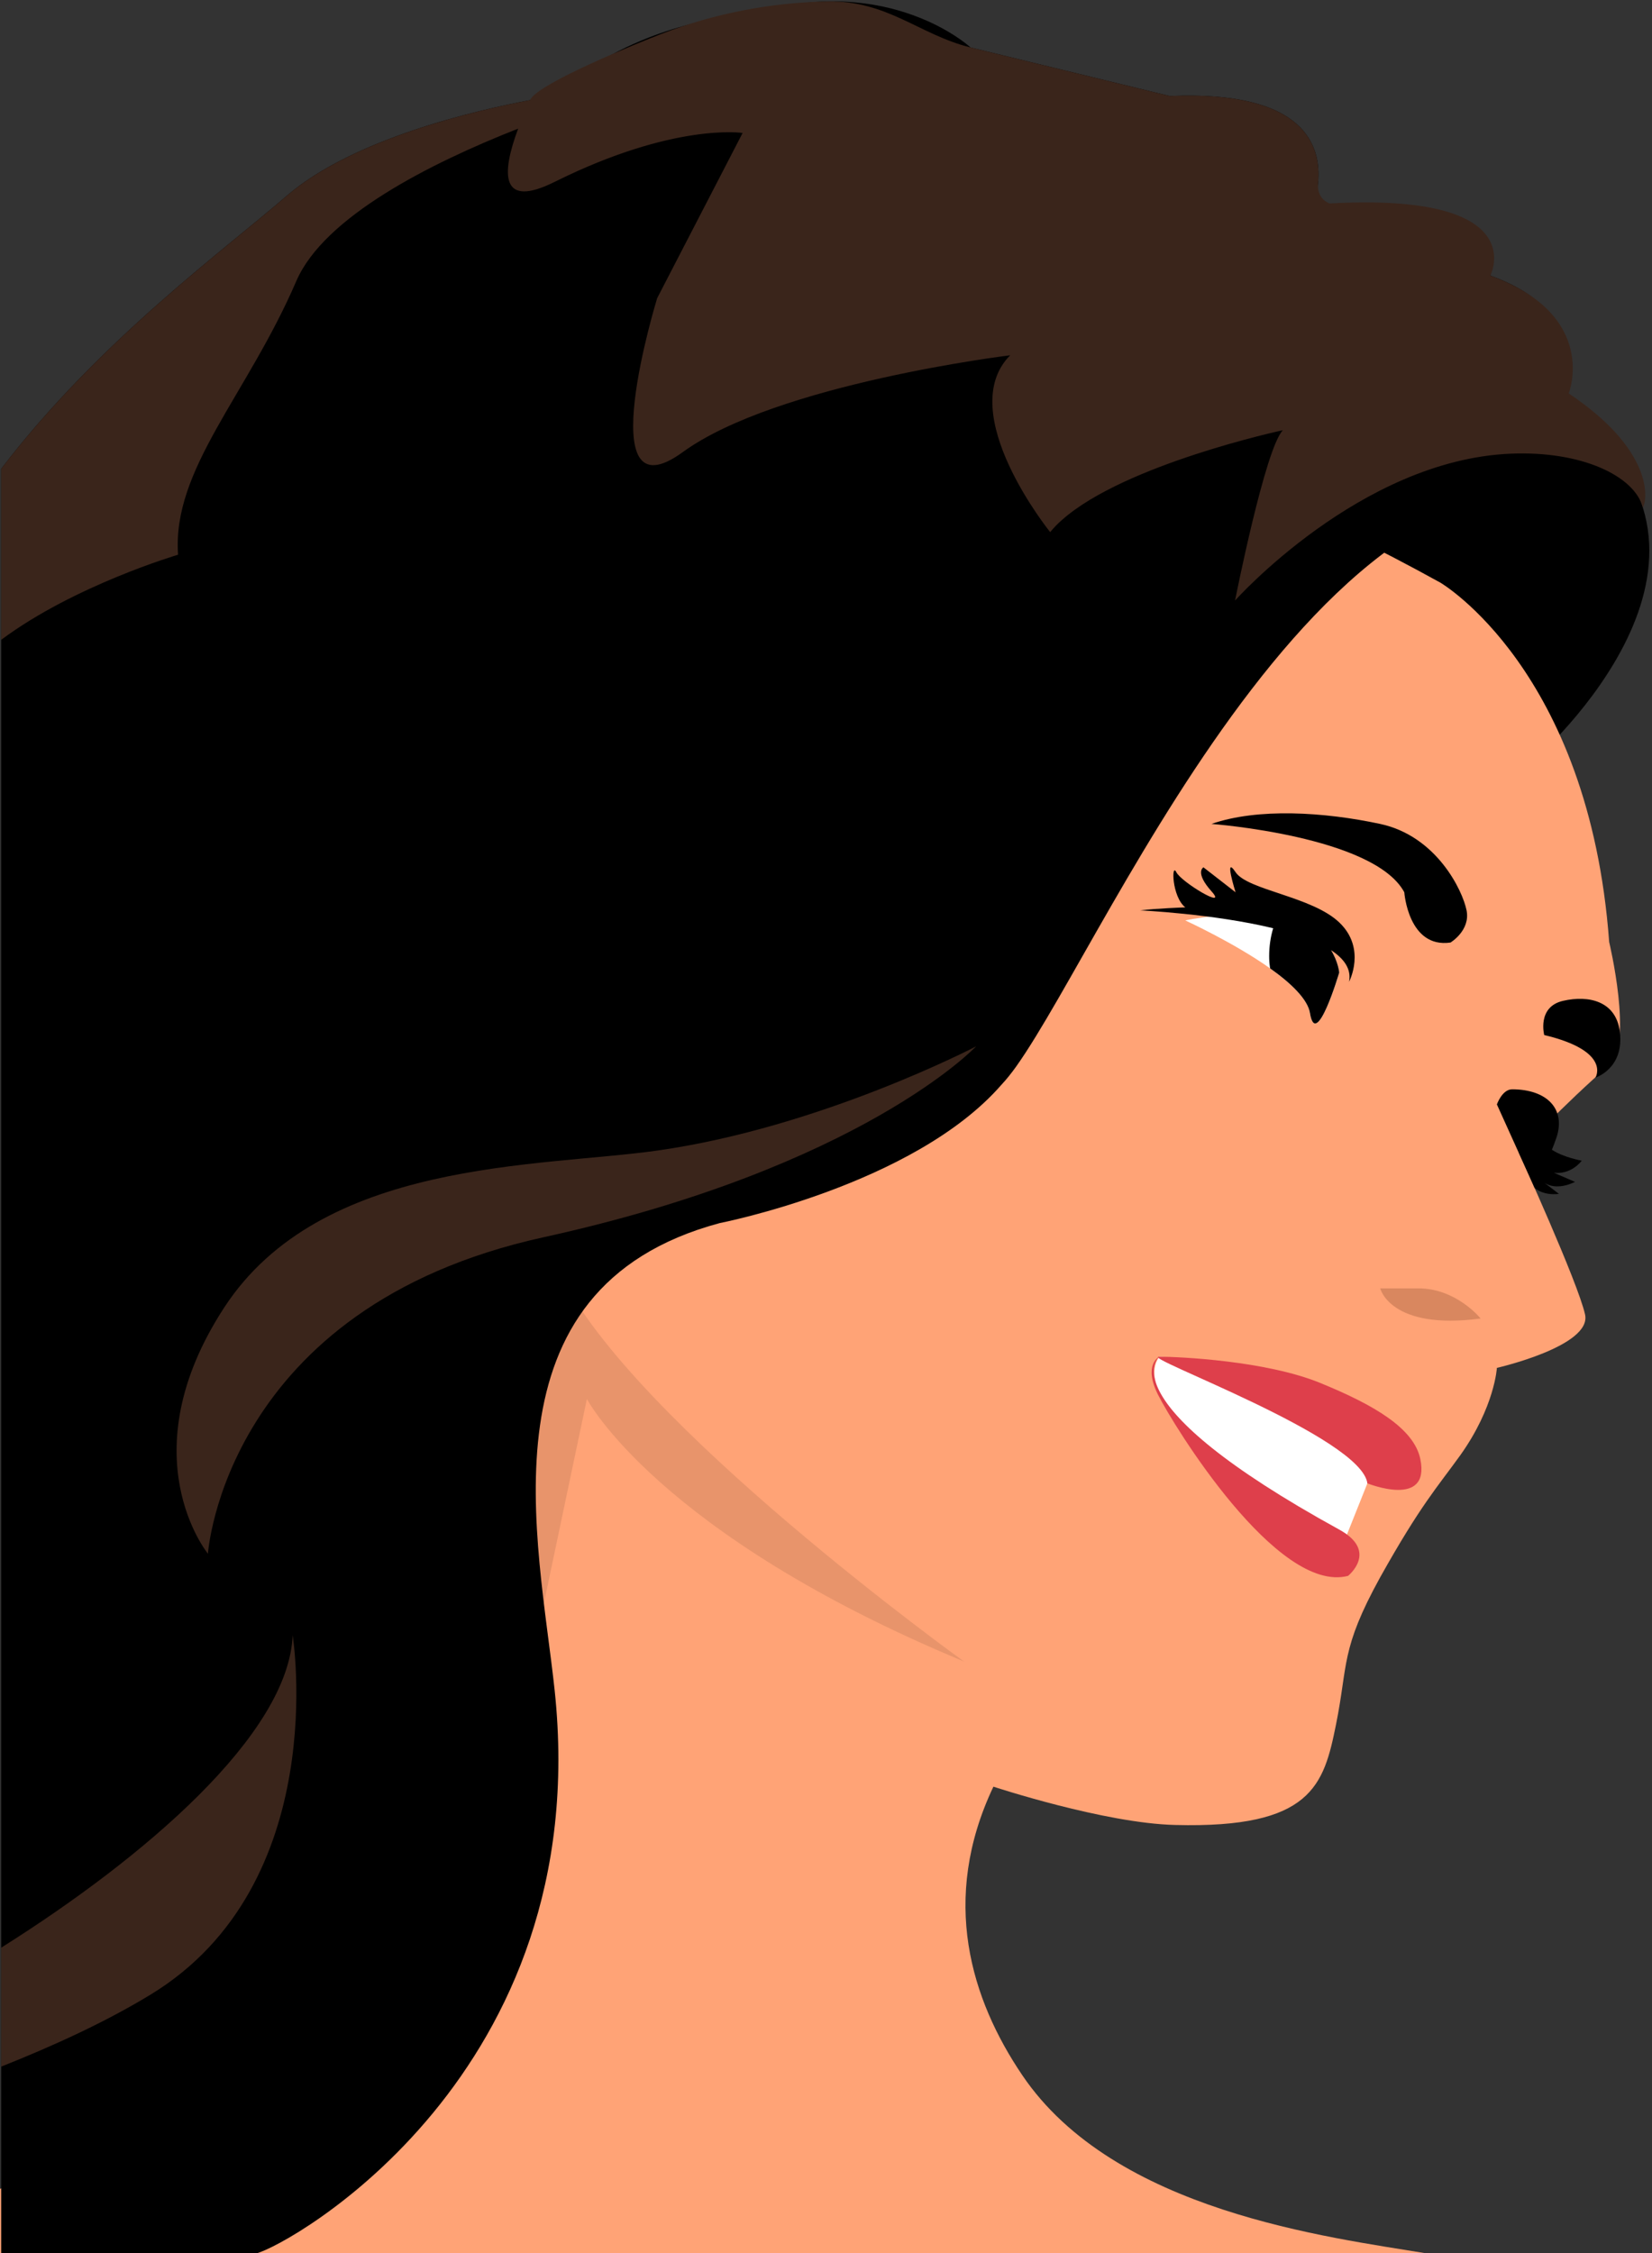
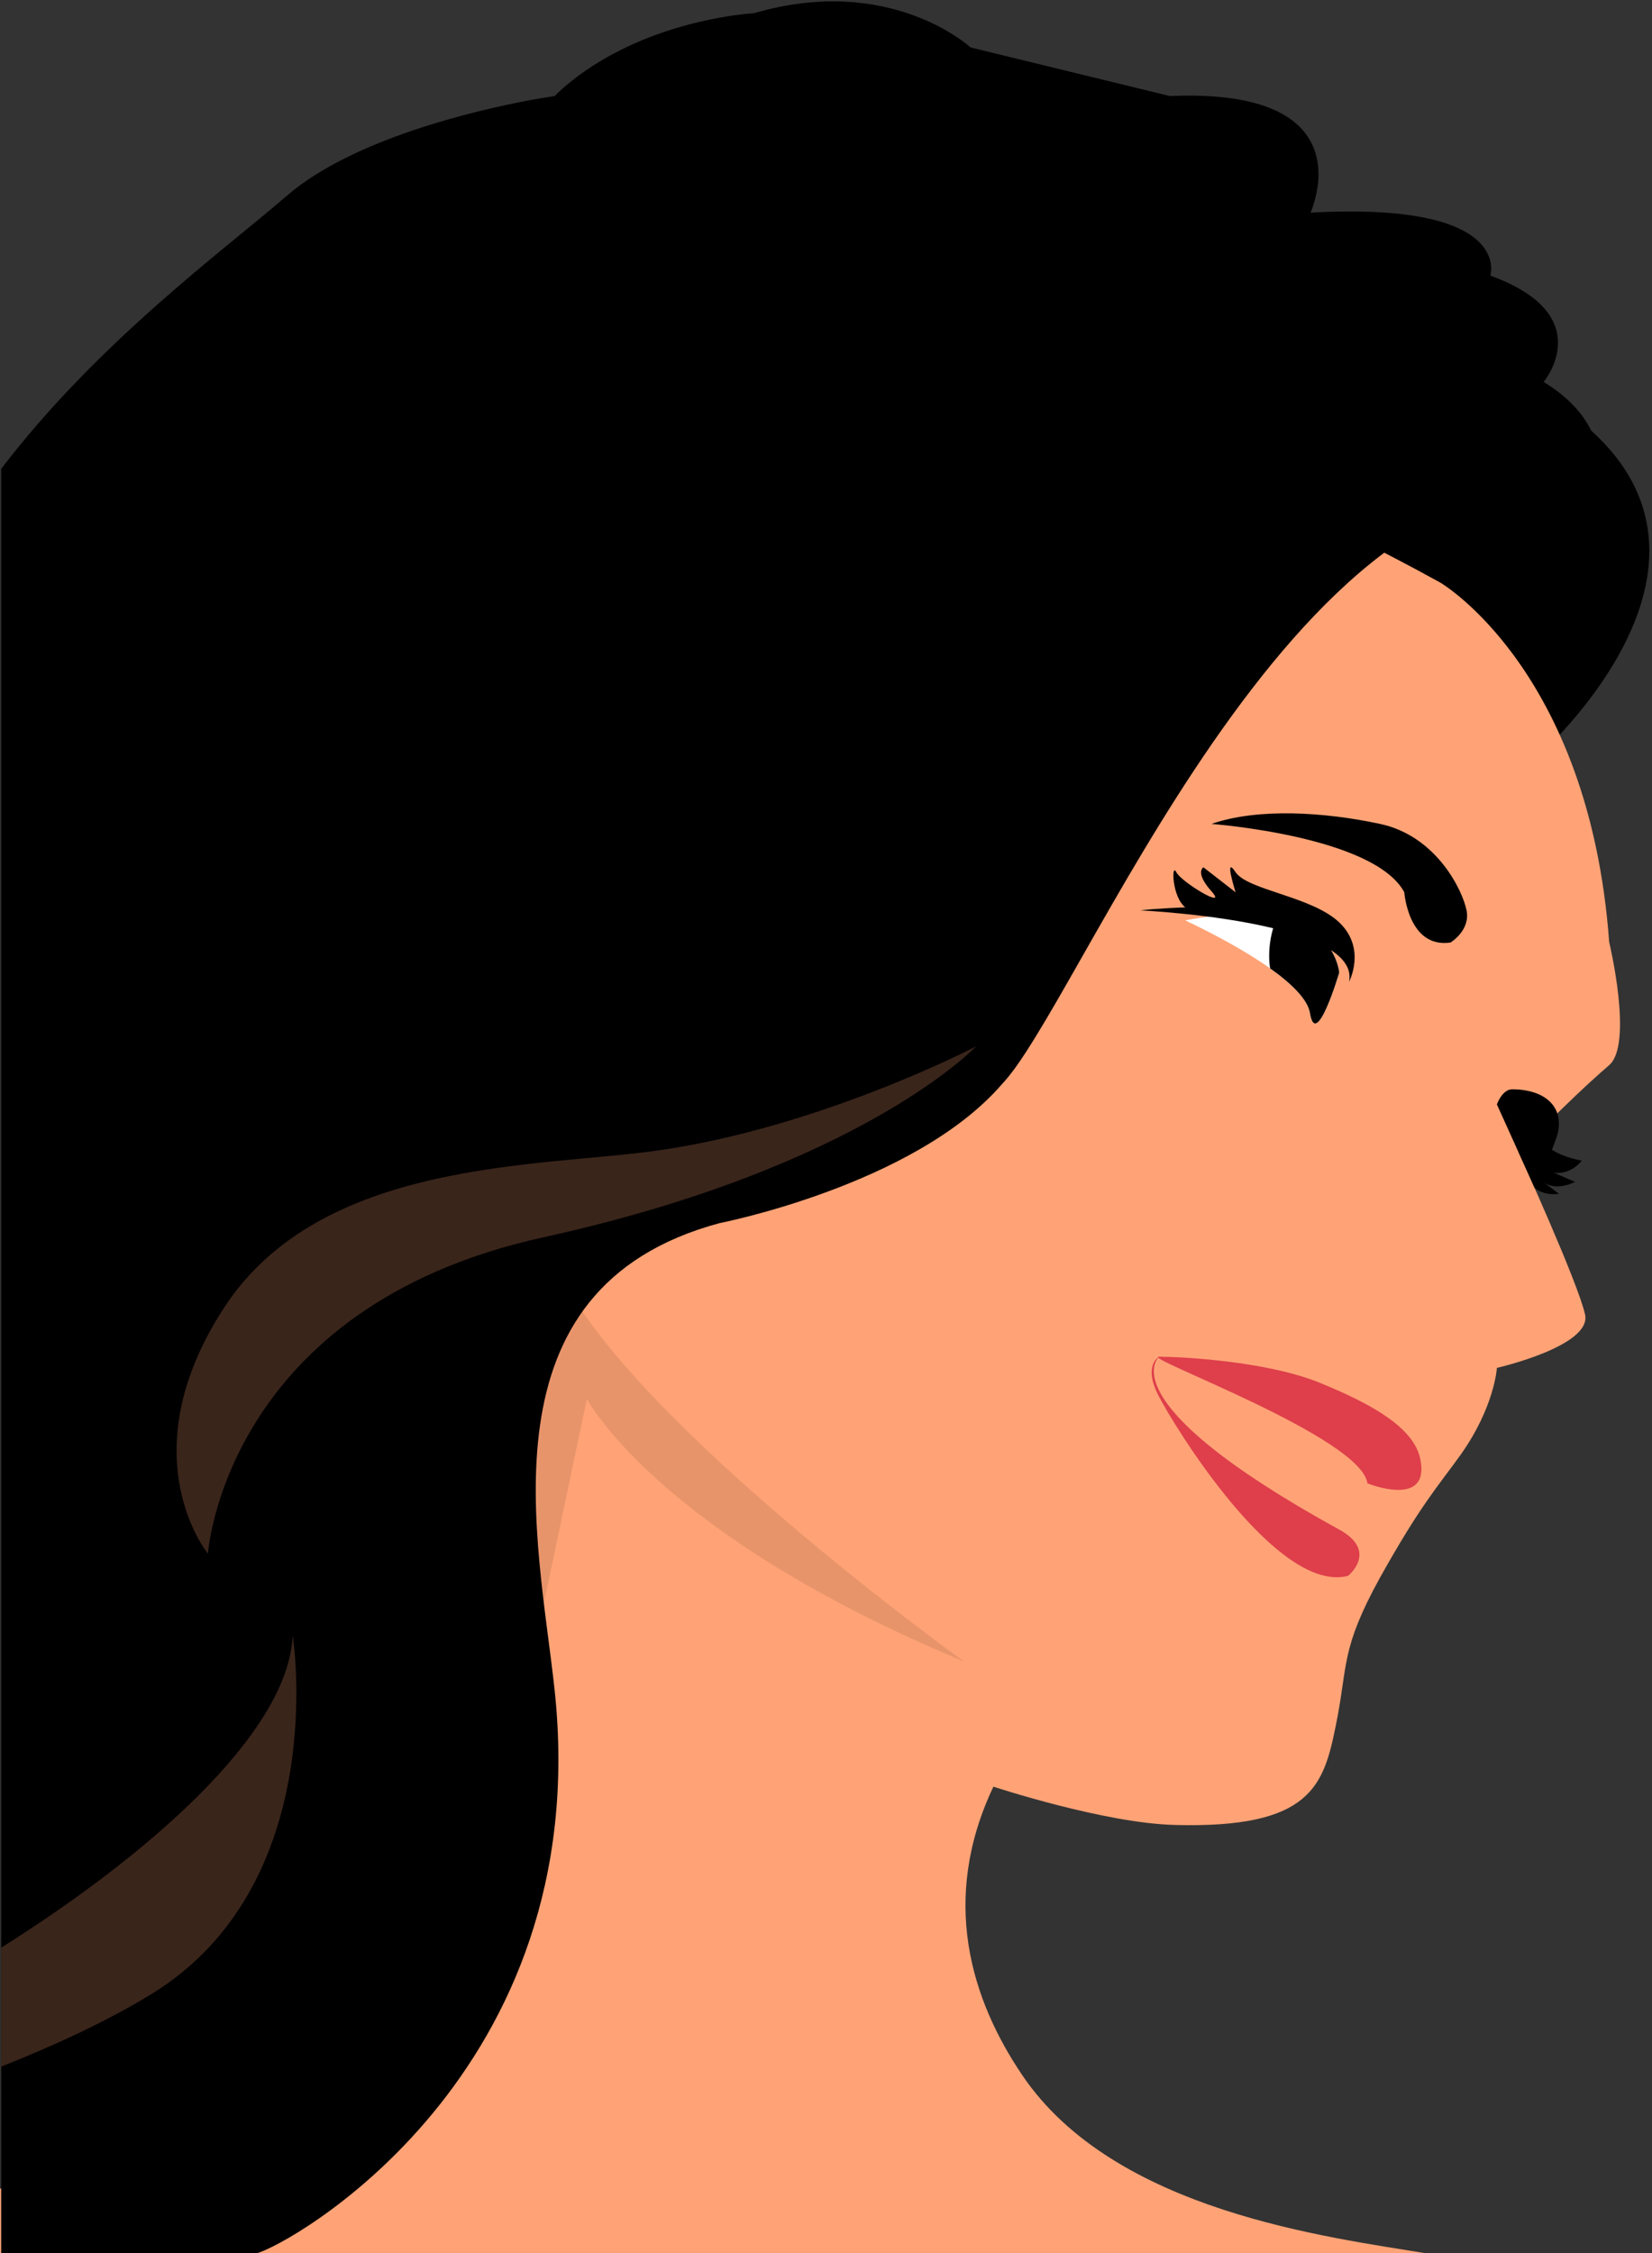
<svg xmlns="http://www.w3.org/2000/svg" height="482.5" preserveAspectRatio="xMidYMid meet" version="1.0" viewBox="0.0 -0.3 353.9 482.5" width="353.9" zoomAndPan="magnify">
  <rect x="0.0" y="-0.3" width="353.9" height="482.5" fill="#333333" stroke="none" />
  <defs>
    <clipPath id="a">
      <path d="M 259 87 L 353.328 87 L 353.328 164 L 259 164 Z M 259 87" />
    </clipPath>
    <clipPath id="b">
      <path d="M 0 85 L 348 85 L 348 482.23 L 0 482.23 Z M 0 85" />
    </clipPath>
    <clipPath id="c">
      <path d="M 0 0 L 352 0 L 352 482.23 L 0 482.23 Z M 0 0" />
    </clipPath>
  </defs>
  <g>
    <g clip-path="url(#a)" id="change1_5">
      <path d="M 340.859 91.895 C 375.07 122.777 328.02 163.035 328.02 163.035 L 259.527 136.711 C 259.527 136.711 316.652 70.039 340.859 91.895" fill="inherit" />
    </g>
    <g clip-path="url(#b)" id="change2_1">
      <path d="M 344.723 227.785 C 335.223 235.984 325.359 246.516 325.359 246.516 C 325.359 246.516 338.039 274.289 339.559 281.172 C 341.066 287.957 320.672 292.605 320.672 292.605 C 320.672 292.605 320.199 300.977 312.832 311.309 C 307.875 318.195 304.344 321.941 295.672 337.438 C 287.133 352.938 288.82 356.043 286.203 368.996 C 283.59 381.945 281.039 391.242 251.781 390.484 C 236.633 390.141 212.812 382.281 212.812 382.281 C 201.328 406.477 208.027 427.848 218.992 444.055 C 238.781 473.312 284.723 478.746 305.664 482.23 L 0 482.23 L 0 468.398 C 38.414 454.043 73.727 437.262 82.277 421.824 C 102.934 384.492 97.699 308.102 97.699 308.102 C 97.699 308.102 38.355 266.5 44.414 229.508 C 50.402 192.52 91.711 4.754 308.578 124.469 C 308.578 124.469 340.453 143.133 344.723 201.406 C 344.723 201.406 349.957 223.242 344.723 227.785" fill="#ffa376" />
    </g>
    <g id="change3_1">
      <path d="M 119.926 272.297 C 135.398 304.414 206.523 355.488 206.523 355.488 C 140.77 328.172 125.727 299.262 125.727 299.262 L 109.637 375.68 C 109.637 375.68 104.453 240.176 119.926 272.297" fill="#e8946b" />
    </g>
    <g id="change4_1">
-       <path d="M 317.188 282.035 C 297.824 284.617 295.672 275.578 295.672 275.578 C 295.672 275.578 295.672 275.578 303.848 275.578 C 312.023 275.578 317.188 282.035 317.188 282.035" fill="#d9875f" />
-     </g>
+       </g>
    <g id="change1_1">
      <path d="M 295.672 176.129 C 307.723 178.711 313.316 190.336 314.176 194.641 C 315.035 198.945 310.734 201.527 310.734 201.527 C 301.695 202.82 300.836 190.766 300.836 190.766 C 294.383 178.711 259.527 176.129 259.527 176.129 C 269.426 172.684 283.625 173.547 295.672 176.129" fill="inherit" />
    </g>
    <g id="change5_1">
      <path d="M 273.539 196.312 C 274.363 196.449 275.121 196.586 275.879 196.793 C 286.207 199.41 286.895 207.953 286.895 207.953 C 286.895 207.953 281.938 224.762 280.629 216.633 C 280.148 213.672 276.566 210.227 272.094 207.059 C 264.312 201.547 253.918 196.793 253.918 196.793 C 253.918 196.793 263.898 194.52 273.539 196.312" fill="#fff" />
    </g>
    <g id="change1_2">
-       <path d="M 334.828 214.016 C 340.422 212.723 346.23 214.109 347.016 220.676 C 347.953 228.543 341.789 230.449 341.789 230.449 C 341.789 230.449 345.289 224.777 330.809 221.332 C 330.809 221.332 329.234 215.305 334.828 214.016" fill="inherit" />
-     </g>
+       </g>
    <g id="change5_2">
-       <path d="M 295.672 310.449 L 286.91 332.402 C 286.91 332.402 239.734 302.699 248.34 290.215 C 248.34 290.215 271.145 291.504 295.672 310.449" fill="#fff" />
-     </g>
+       </g>
    <g id="change6_1">
      <path d="M 248.34 290.215 C 252.645 290.215 271.145 291.074 282.766 295.809 C 294.383 300.547 302.941 305.566 304.277 312.168 C 306.43 322.789 292.926 317.328 292.926 317.328 C 291.637 307.426 244.039 290.215 248.34 290.215" fill="#de3f4b" />
    </g>
    <g id="change6_2">
      <path d="M 248.34 290.215 C 248.34 290.215 236.762 299.684 286.91 327.238 C 295.367 331.887 288.789 337.141 288.789 337.141 C 273.555 341.098 251.352 304.852 248.098 298.395 C 244.84 291.934 248.34 290.215 248.34 290.215" fill="#de3f4b" />
    </g>
    <g id="change1_3">
      <path d="M 286.91 197.227 C 281.043 191.629 267.273 190.336 264.691 186.461 C 262.109 182.586 264.691 190.766 264.691 190.766 L 257.809 185.422 C 257.809 185.422 255.871 186.461 259.527 190.551 C 263.188 194.641 253.074 188.613 251.996 186.461 C 250.922 184.309 251.02 191.707 253.918 193.996 C 253.918 193.996 247.695 194.211 244.254 194.641 C 244.254 194.641 259.93 195.355 272.746 198.465 C 272.199 200.285 271.887 202.293 271.887 204.438 C 271.887 205.336 271.953 206.16 272.094 207.059 C 276.566 210.227 280.148 213.672 280.629 216.633 C 281.938 224.762 286.895 207.953 286.895 207.953 C 286.895 207.953 286.715 205.703 285.145 203.16 C 287.965 205.008 289.531 207.234 289.004 209.926 C 289.004 209.926 292.773 202.82 286.91 197.227" fill="inherit" />
    </g>
    <g clip-path="url(#c)" id="change1_6">
      <path d="M 61.496 41.574 C 75.699 29.344 102.273 23.262 113.551 21.141 C 116.844 20.555 118.82 20.262 118.82 20.262 C 119.992 19.09 121.234 17.988 122.555 16.965 C 123.816 15.957 125.117 15.023 126.434 14.172 C 126.727 13.98 127.02 13.785 127.312 13.594 C 127.605 13.41 127.906 13.219 128.199 13.047 C 128.676 12.742 129.152 12.461 129.629 12.191 C 129.875 12.047 130.113 11.91 130.359 11.781 C 130.531 11.68 130.707 11.578 130.891 11.488 C 131.402 11.203 131.926 10.93 132.445 10.664 C 132.984 10.383 133.535 10.113 134.074 9.859 C 134.633 9.594 135.191 9.328 135.738 9.09 C 136.215 8.871 136.691 8.668 137.168 8.469 C 137.801 8.199 138.422 7.945 139.043 7.707 C 140.684 7.074 142.293 6.516 143.848 6.023 C 143.93 5.996 144.023 5.969 144.105 5.941 C 144.535 5.812 144.965 5.684 145.387 5.555 C 146.902 5.117 148.367 4.73 149.75 4.402 C 150.664 4.191 151.555 4 152.387 3.824 C 152.652 3.762 152.918 3.715 153.184 3.672 C 153.613 3.586 154.031 3.504 154.438 3.434 C 154.848 3.367 155.242 3.293 155.617 3.23 C 155.699 3.223 155.781 3.203 155.855 3.195 C 156.387 3.109 156.871 3.039 157.336 2.973 C 157.574 2.945 157.805 2.91 158.023 2.883 C 158.078 2.871 158.133 2.863 158.18 2.863 C 158.324 2.836 158.473 2.828 158.609 2.809 C 158.637 2.801 158.652 2.801 158.684 2.801 C 158.922 2.773 159.141 2.746 159.352 2.727 C 159.613 2.691 159.852 2.672 160.074 2.645 C 160.238 2.637 160.383 2.617 160.52 2.605 C 161.152 2.555 161.5 2.535 161.5 2.535 C 190.785 -6.035 207.914 9.859 207.914 9.859 L 250.594 20.262 C 279.586 19.016 283.098 30.953 282.367 38.789 C 282 42.453 280.758 45.234 280.758 45.234 C 324.391 42.82 319.266 58.715 319.266 58.715 C 342.691 67.211 330.684 81.492 330.684 81.492 C 336.25 84.859 339.25 88.598 340.859 91.895 C 343.715 97.824 351.953 108.406 351.953 108.406 C 286.895 81.402 238.367 199.051 217.652 228.129 C 216.699 229.445 215.676 230.766 214.504 232.012 C 195.773 253.496 154.18 261.602 154.18 261.602 C 102.066 275.578 115.426 329.746 118.82 361.652 C 127.57 443.918 61.902 480.512 54.887 482.23 L 0.25 482.23 L 0.25 100.098 C 21.223 72.664 48.32 53.02 61.496 41.574" fill="inherit" />
    </g>
    <g id="change7_1">
-       <path d="M 336.059 83.945 C 336.059 83.945 342.691 67.211 319.266 58.715 C 319.266 58.715 328.484 40.848 284.852 43.266 C 284.852 43.266 282 42.453 282.367 38.789 C 283.098 30.953 279.586 19.016 250.594 20.262 C 250.594 20.262 208.059 9.895 207.914 9.859 C 196.992 7.195 190.152 -0.258 177.152 0.012 C 165.086 0.262 152.996 2.574 141.738 6.945 C 137.258 8.684 115.164 17.508 113.547 21.141 C 102.27 23.266 75.703 29.348 61.5 41.574 C 48.324 53.02 21.227 72.66 0.25 100.094 L 0.25 136.711 C 15.91 125.023 38.148 118.484 38.148 118.484 C 36.828 100.172 52.934 84.352 63.477 59.887 C 69.453 46.062 92.312 34.594 111 27.246 C 107.359 37.031 107.18 44.438 118.82 38.645 C 144.441 25.898 159.086 28.172 159.086 28.172 L 140.781 63.547 C 140.781 63.547 126.141 111.156 146.273 96.508 C 166.406 81.859 216.406 75.777 216.406 75.777 C 204.254 88.012 224.973 113.645 224.973 113.645 C 225.703 112.766 226.582 111.816 227.535 111.012 C 241.004 99.07 274.828 91.82 274.828 91.82 C 271.02 95.699 264.578 128.297 264.578 128.297 C 264.578 128.297 291.332 98.27 323.504 96.852 C 338.859 96.176 350.191 101.637 351.953 108.406 C 353.074 106.266 353.906 95.871 336.059 83.945" fill="#3a251b" />
-     </g>
+       </g>
    <g id="change7_2">
      <path d="M 48.055 279.645 C 27.312 311.387 44.547 332.402 44.547 332.402 C 44.547 332.402 48.055 279.645 116.383 264.648 C 184.711 249.648 209.113 223.754 209.113 223.754 C 209.113 223.754 175.895 241.113 140.785 246.074 C 115.379 249.668 68.797 247.906 48.055 279.645" fill="#3a251b" />
    </g>
    <g id="change7_3">
      <path d="M 62.695 349.855 C 61.832 371.102 30.824 397.551 0.25 416.762 L 0.25 442.227 C 11.547 437.742 22.574 432.688 32.191 426.848 C 71.238 403.145 62.695 349.855 62.695 349.855" fill="#3a251b" />
    </g>
    <g id="change1_4">
      <path d="M 338.859 248.238 C 338.859 248.238 334.922 247.543 332.453 245.898 C 332.793 245.09 333.125 244.219 333.434 243.289 C 335.5 237.09 331.301 232.957 323.934 232.957 C 321.801 232.957 320.672 236.191 320.672 236.191 L 327.633 251.586 L 328.75 254.07 C 328.75 254.07 330.512 255.773 333.961 255.344 L 330.863 252.977 C 330.691 252.859 330.605 252.777 330.605 252.777 L 330.863 252.977 C 331.574 253.453 333.766 254.531 337.41 252.777 L 332.863 250.82 C 332.863 250.82 336.219 251.469 338.859 248.238" fill="inherit" />
    </g>
  </g>
</svg>